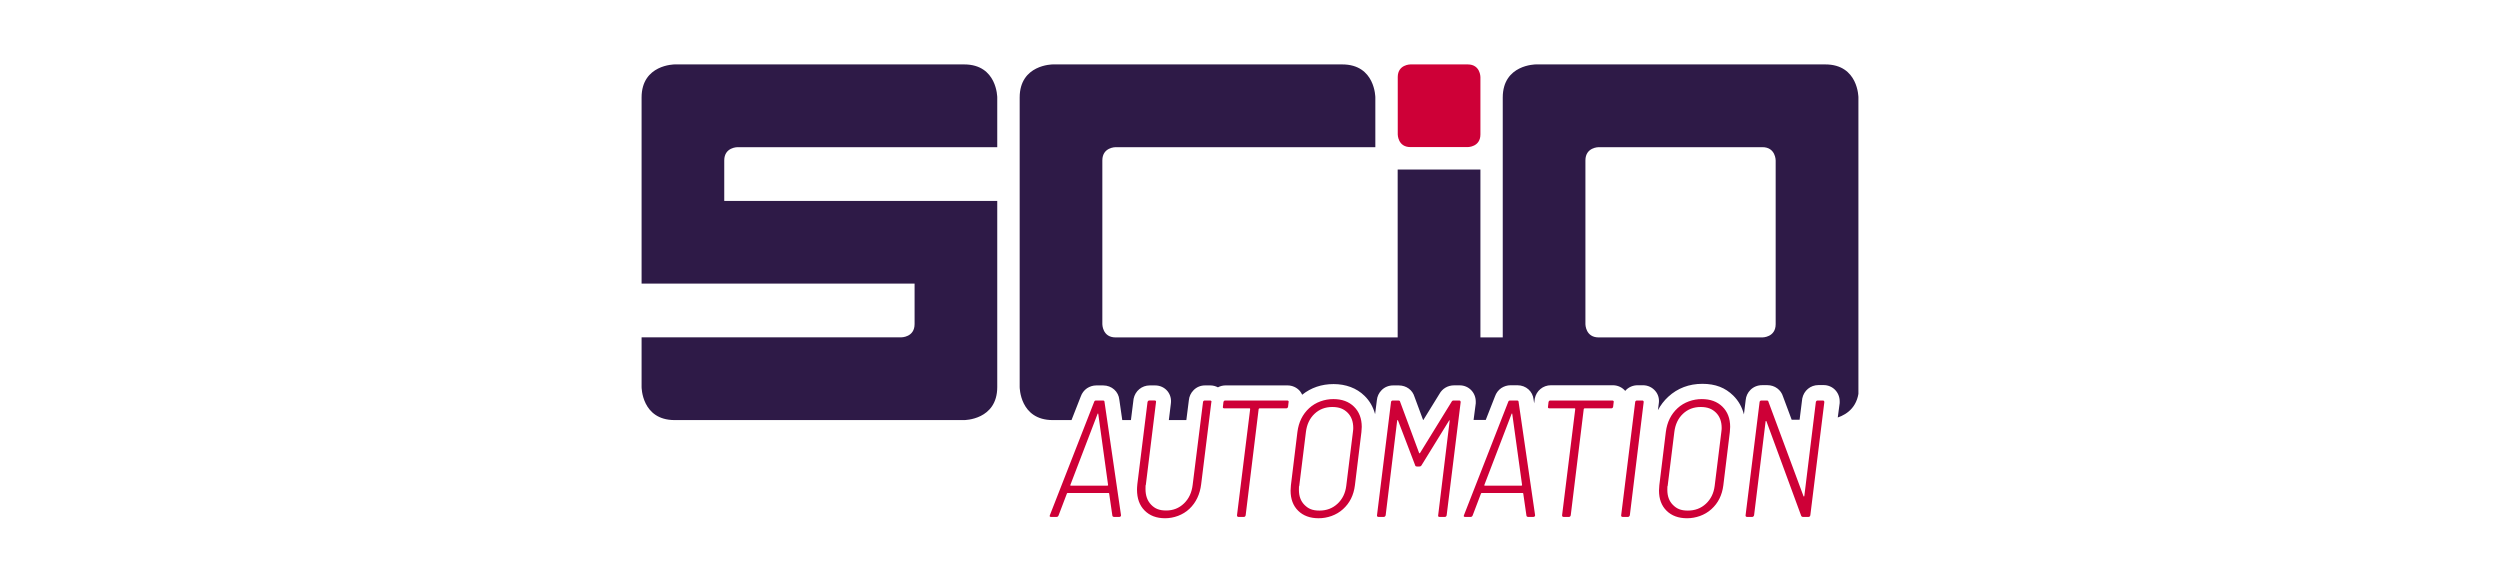
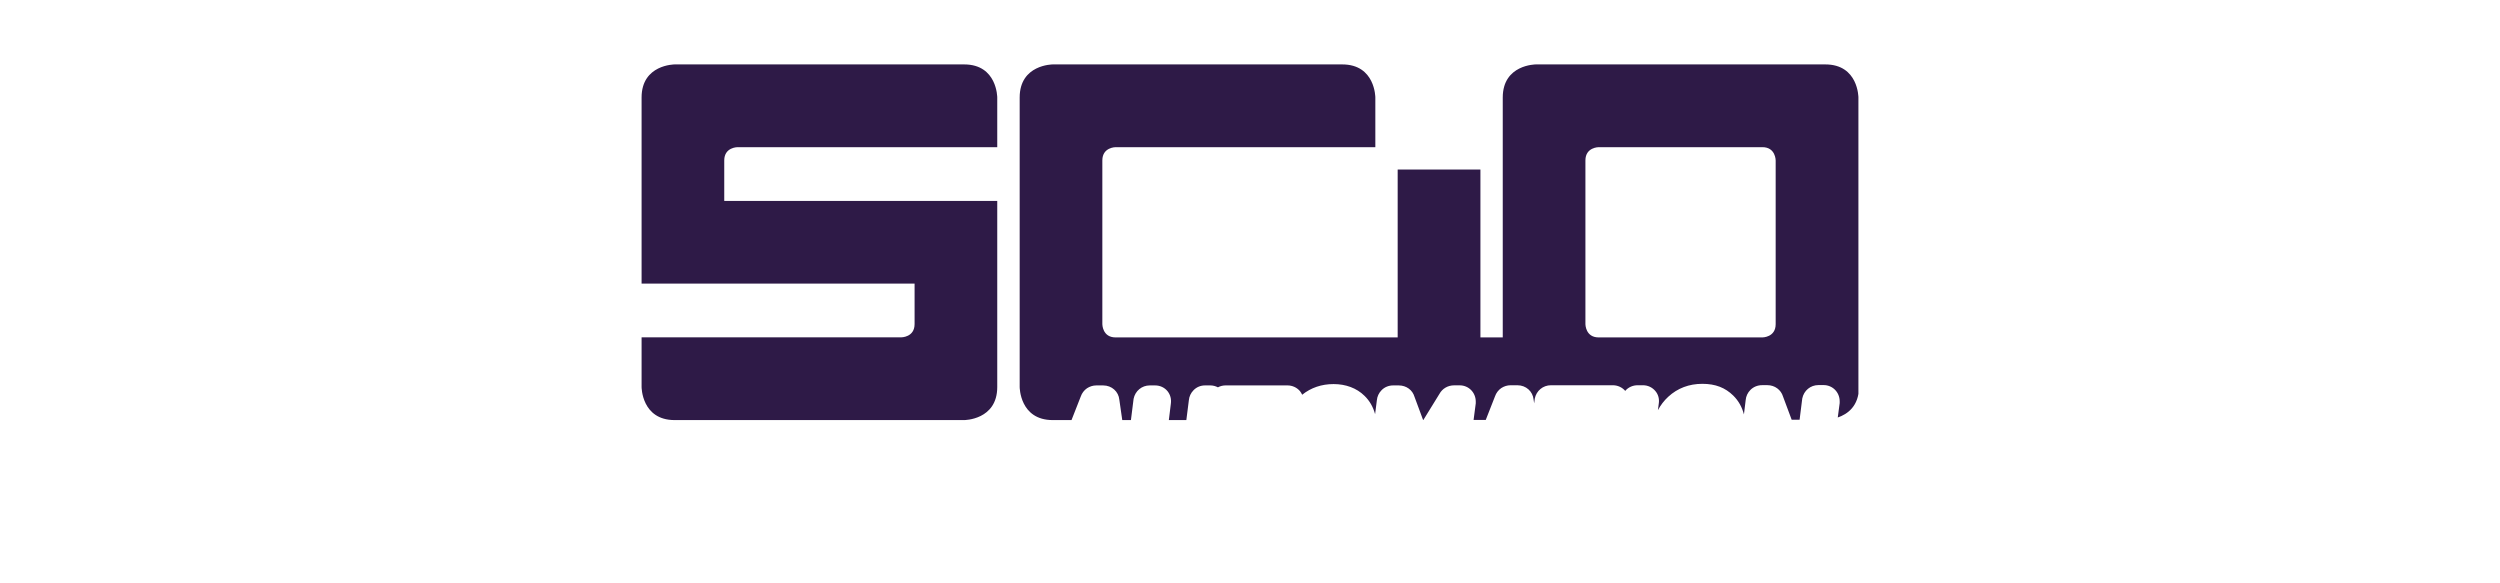
<svg xmlns="http://www.w3.org/2000/svg" id="Ebene_1" version="1.1" viewBox="0 0 3000 699.3">
  <defs>
    <style>
      .st0 {
        fill: #ce0037;
      }

      .st1 {
        fill: #2e1a47;
      }

      .st2 {
        fill: none;
      }

      .st3 {
        clip-path: url(#clippath);
      }
    </style>
    <clipPath id="clippath">
      <rect class="st2" x="769.9" y="77.3" width="1460.2" height="544.6" />
    </clipPath>
  </defs>
  <g class="st3">
    <g>
      <path class="st1" d="M1196.7,464.4v-223.3h-327.6v-48.6c0-15.9,15.9-15.9,15.9-15.9h311.7v-59.6s0-39.7-39.7-39.7h-347.4s-39.7,0-39.7,39.7v223.3h327.6v48.6c0,15.9-15.9,15.9-15.9,15.9h-311.7v59.6s0,39.7,39.7,39.7h347.4s39.7,0,39.7-39.7M2130.8,389c0,15.9-15.9,15.9-15.9,15.9h-196.5c-15.9,0-15.9-15.9-15.9-15.9v-196.5c0-15.9,15.9-15.9,15.9-15.9h196.5c15.9,0,15.9,15.9,15.9,15.9v196.5ZM2230.1,464.4V117s0-39.7-39.7-39.7h-347.4s-39.7,0-39.7,39.7v287.9h-26.8v-201.5h-99.3v201.5h-338.5c-15.9,0-15.9-15.9-15.9-15.9v-196.5c0-15.9,15.9-15.9,15.9-15.9h311.7v-59.6s0-39.7-39.7-39.7h-347.4s-39.7,0-39.7,39.7v347.4s0,39.7,39.7,39.7h22.5l11.1-28.3c1.4-4,4-7.5,7.5-9.9,3.4-2.2,7.2-3.4,11.2-3.4h8.2c10.3,0,18.5,7.4,19.4,17.2l3.5,24.4h10.4l3.2-25.5c1.9-9.5,9.9-16.1,19.4-16.1h6.4c5.9,0,11.3,2.5,14.9,6.9,3.4,4.2,4.8,9.6,4,15.1l-2.4,19.6h21l3-23.7c.4-4.6,2.4-8.9,5.7-12.2,3.6-3.7,8.5-5.7,13.7-5.7h6.4c3.3,0,6.4.9,9.1,2.3,2.8-1.5,5.9-2.3,9.2-2.3h74.3c5.8,0,11.2,2.5,14.9,6.8,1.1,1.4,2,2.9,2.7,4.4,10.6-8.5,23.3-12.8,37.7-12.8s27.6,4.7,37.1,14.1c6.2,6,10.4,13.5,12.7,22l2.1-16.6c.4-4.6,2.4-8.9,5.7-12.2,3.6-3.7,8.6-5.7,13.9-5.7h6.6c9.2,0,16.6,5.5,19,13.7l10.3,27.8h.3l19.3-31.3c3.5-6.4,10.1-10.3,17.7-10.3h6.6c10.8,0,19.3,8.6,19.3,19.5v2.1c-.1,0-2.6,19.9-2.6,19.9h14.6l11.1-28.3c1.4-4,4-7.5,7.5-9.9,3.4-2.2,7.2-3.4,11.2-3.4h8.2c10.3,0,18.5,7.4,19.4,17.2l.7,4.5.7-5.6c1.9-9.5,9.9-16.1,19.4-16.1h74.3c5.8,0,11.2,2.5,14.9,6.8.3-.4.6-.7.9-1.1,3.7-3.7,8.7-5.7,14-5.7h6.4c5.7,0,11.1,2.5,14.8,6.9,3.6,4.2,5,9.7,4.1,15.2l-1,7.8c3.2-6,7.3-11.4,12.4-16.1,11.2-10.3,25-15.5,40.9-15.5s27.5,4.7,37.1,14.1c6.3,6.2,10.6,13.9,12.8,22.6l2.1-17.2c.4-4.6,2.4-8.9,5.7-12.2,3.7-3.7,8.7-5.7,14-5.7h6.4c8.8,0,16.3,5.6,18.7,13.6l10.4,27.9h9.5l3.2-25.5c1.9-9.5,9.9-16.1,19.4-16.1h6.2c10.8,0,19.3,8.6,19.3,19.5v2.1c-.1,0-2.3,17.3-2.3,17.3,11.4-3.9,25.5-13.4,25.5-37" />
-       <path class="st0" d="M1329.5,582.5c-.3.2-.5.3-.6.3h-43.9c-.3,0-.5-.1-.6-.3-.1-.2-.1-.4,0-.5l32.7-85.4c.1-.3.3-.4.4-.4s.3.1.4.4l11.8,85.4c.1.1,0,.3-.2.5M1344.6,619.8c.4-.3.6-.8.6-1.3v-.4l-19.8-135.9c0-1.1-.7-1.6-2-1.6h-8.2c-.5,0-1,.1-1.4.4s-.7.7-.8,1.2l-53.1,135.9c-.7,1.5-.2,2.2,1.4,2.2h6.6c1.1,0,1.9-.6,2.4-1.8l10-26.3c.1-.4.5-.6,1-.6h48.9c.5,0,.8.2.8.6l3.8,26.3c0,.5.2,1,.6,1.3.4.3.9.5,1.4.5h6.4c.5,0,1-.2,1.4-.5M1453.8,482.6c.1-.5,0-1-.3-1.4-.3-.4-.8-.6-1.5-.6h-6.4c-.5,0-1,.2-1.4.6s-.6.9-.6,1.4l-12.4,99.2c-1.1,9.2-4.5,16.6-10.4,22.3-5.9,5.7-13,8.5-21.4,8.5s-13.6-2.3-18.1-7c-4.5-4.7-6.7-10.9-6.7-18.8s.1-2.6.4-5l12.2-99.2c.3-1.3-.3-2-1.6-2h-6.4c-1.2,0-1.9.7-2.2,2l-12.2,98.4c-.3,2.9-.4,5.1-.4,6.6,0,10.5,3,18.9,9.1,25,6.1,6.2,14.3,9.3,24.6,9.3s21.3-3.8,29.2-11.3c7.9-7.5,12.6-17.4,14.1-29.6l12.2-98.4h0ZM1546.4,482.6c.1-.5,0-1-.3-1.4-.3-.4-.8-.6-1.5-.6h-74.3c-1.2,0-1.9.7-2.2,2l-.6,5.4c-.3,1.3.3,2,1.6,2h30.5c.1,0,.3,0,.4.2.1.1.2.3.2.6l-15.8,127.5c0,1.3.6,2,1.8,2h6.4c1.2,0,1.9-.7,2.2-2l15.6-127.5c.3-.5.6-.8,1-.8h32.1c1.2,0,1.9-.7,2.2-2l.6-5.4ZM1623.9,513.6c0,1.1-.1,2.7-.4,4.8l-8,64.7c-1.1,8.8-4.6,15.9-10.5,21.4-5.9,5.5-13.1,8.2-21.7,8.2s-13.4-2.3-17.9-6.8c-4.5-4.5-6.7-10.5-6.7-18s.1-2.7.4-4.8l8-64.7c1.1-9,4.5-16.3,10.3-21.8,5.8-5.5,12.9-8.2,21.3-8.2s13.8,2.3,18.4,6.8c4.5,4.5,6.8,10.6,6.8,18.4M1633.7,518.5c.3-2.9.4-5,.4-6.2,0-10.1-3.1-18.2-9.3-24.3-6.2-6.1-14.5-9.1-24.8-9.1s-21.1,3.6-29,10.9c-7.9,7.3-12.6,16.8-14.1,28.6l-7.8,63.9c-.3,2.9-.4,5.1-.4,6.4,0,10.1,3,18.2,9.1,24.2,6.1,6,14.3,9,24.6,9s21.2-3.6,29.2-10.9c8.1-7.3,12.8-16.8,14.3-28.6l7.8-63.9h0ZM1678,480.6h-6.6c-.7,0-1.2.2-1.6.6-.4.4-.6.9-.6,1.4l-16.8,135.7c-.1.5,0,1,.3,1.4.3.4.8.6,1.5.6h6.4c.5,0,1-.2,1.4-.6s.7-.9.8-1.4l13.8-113.6c.1-.4.3-.6.5-.6s.4.1.5.4l20.6,53.9c.1.9.9,1.4,2.2,1.4h2.8c1.2,0,2.1-.5,2.6-1.4l33.1-53.7c.3-.3.5-.4.7-.4s.2.2,0,.6l-13.8,113.4c-.3,1.3.3,2,1.6,2h6.4c1.2,0,1.9-.7,2.2-2l16.8-135.7c0-1.3-.6-2-1.8-2h-6.6c-1.2,0-2,.5-2.4,1.4l-37.9,61.5c-.1.3-.4.4-.7.4s-.5-.1-.5-.4l-22.8-61.5c-.1-.9-.9-1.4-2.2-1.4M1776.5,161.3v-68.8s0-15.2-15.2-15.2h-68.8s-15.2,0-15.2,15.2v68.8s0,15.2,15.2,15.2h68.8s15.2,0,15.2-15.2M1826.3,582.5c-.3.2-.5.3-.6.3h-43.9c-.3,0-.5-.1-.6-.3-.1-.2-.1-.4,0-.5l32.7-85.4c.1-.3.3-.4.4-.4s.3.1.4.4l11.8,85.4c.1.1,0,.3-.2.5M1841.5,619.8c.4-.3.6-.8.6-1.3v-.4l-19.8-135.9c0-1.1-.7-1.6-2-1.6h-8.2c-.5,0-1,.1-1.4.4s-.7.7-.8,1.2l-53.1,135.9c-.7,1.5-.2,2.2,1.4,2.2h6.6c1.1,0,1.9-.6,2.4-1.8l10-26.3c.1-.4.5-.6,1-.6h48.9c.5,0,.8.2.8.6l3.8,26.3c0,.5.2,1,.6,1.3.4.3.9.5,1.4.5h6.4c.5,0,1-.2,1.4-.5M1936.5,482.6c.1-.5,0-1-.3-1.4-.3-.4-.8-.6-1.5-.6h-74.3c-1.2,0-1.9.7-2.2,2l-.6,5.4c-.3,1.3.3,2,1.6,2h30.5c.1,0,.3,0,.4.2.1.1.2.3.2.6l-15.8,127.5c0,1.3.6,2,1.8,2h6.4c1.2,0,1.9-.7,2.2-2l15.6-127.5c.3-.5.6-.8,1-.8h32.1c1.2,0,1.9-.7,2.2-2l.6-5.4h0ZM1972.4,482.6c.1-.5,0-1-.3-1.4-.3-.4-.8-.6-1.3-.6h-6.4c-.7,0-1.2.2-1.6.6s-.6.9-.6,1.4l-16.8,135.7c-.1.5,0,1,.3,1.4.3.4.8.6,1.5.6h6.4c.5,0,1-.2,1.4-.6s.7-.9.8-1.4l16.6-135.7h0ZM2066,513.6c0,1.1-.1,2.7-.4,4.8l-8,64.7c-1.1,8.8-4.6,15.9-10.5,21.4-5.9,5.5-13.1,8.2-21.7,8.2s-13.4-2.3-17.9-6.8c-4.5-4.5-6.7-10.5-6.7-18s.1-2.7.4-4.8l8-64.7c1.1-9,4.5-16.3,10.3-21.8,5.8-5.5,12.9-8.2,21.3-8.2s13.8,2.3,18.4,6.8c4.5,4.5,6.8,10.6,6.8,18.4M2075.8,518.5c.3-2.9.4-5,.4-6.2,0-10.1-3.1-18.2-9.3-24.3-6.2-6.1-14.5-9.1-24.8-9.1s-21.1,3.6-29,10.9c-7.9,7.3-12.6,16.8-14.1,28.6l-7.8,63.9c-.3,2.9-.4,5.1-.4,6.4,0,10.1,3,18.2,9.1,24.2,6.1,6,14.3,9,24.6,9s21.2-3.6,29.2-10.9c8.1-7.3,12.8-16.8,14.3-28.6l7.8-63.9h0ZM2189.2,482.6c0-1.3-.6-2-1.8-2h-6.2c-1.2,0-1.9.7-2.2,2l-13.8,112.6c-.1.4-.3.6-.5.6s-.4-.1-.5-.4l-42.1-113.4c-.1-.9-.8-1.4-2-1.4h-6.4c-.7,0-1.2.2-1.6.6s-.6.9-.6,1.4l-16.8,135.7c-.1.5,0,1,.3,1.4.3.4.8.6,1.5.6h6.2c.5,0,1-.2,1.4-.6s.7-.9.8-1.4l13.8-112.4c0-.4.1-.6.3-.7.2,0,.4,0,.7.3l41.7,113.4c.4.9,1.1,1.4,2.2,1.4h6.6c1.2,0,1.9-.7,2.2-2l16.8-135.7h0Z" />
    </g>
  </g>
</svg>